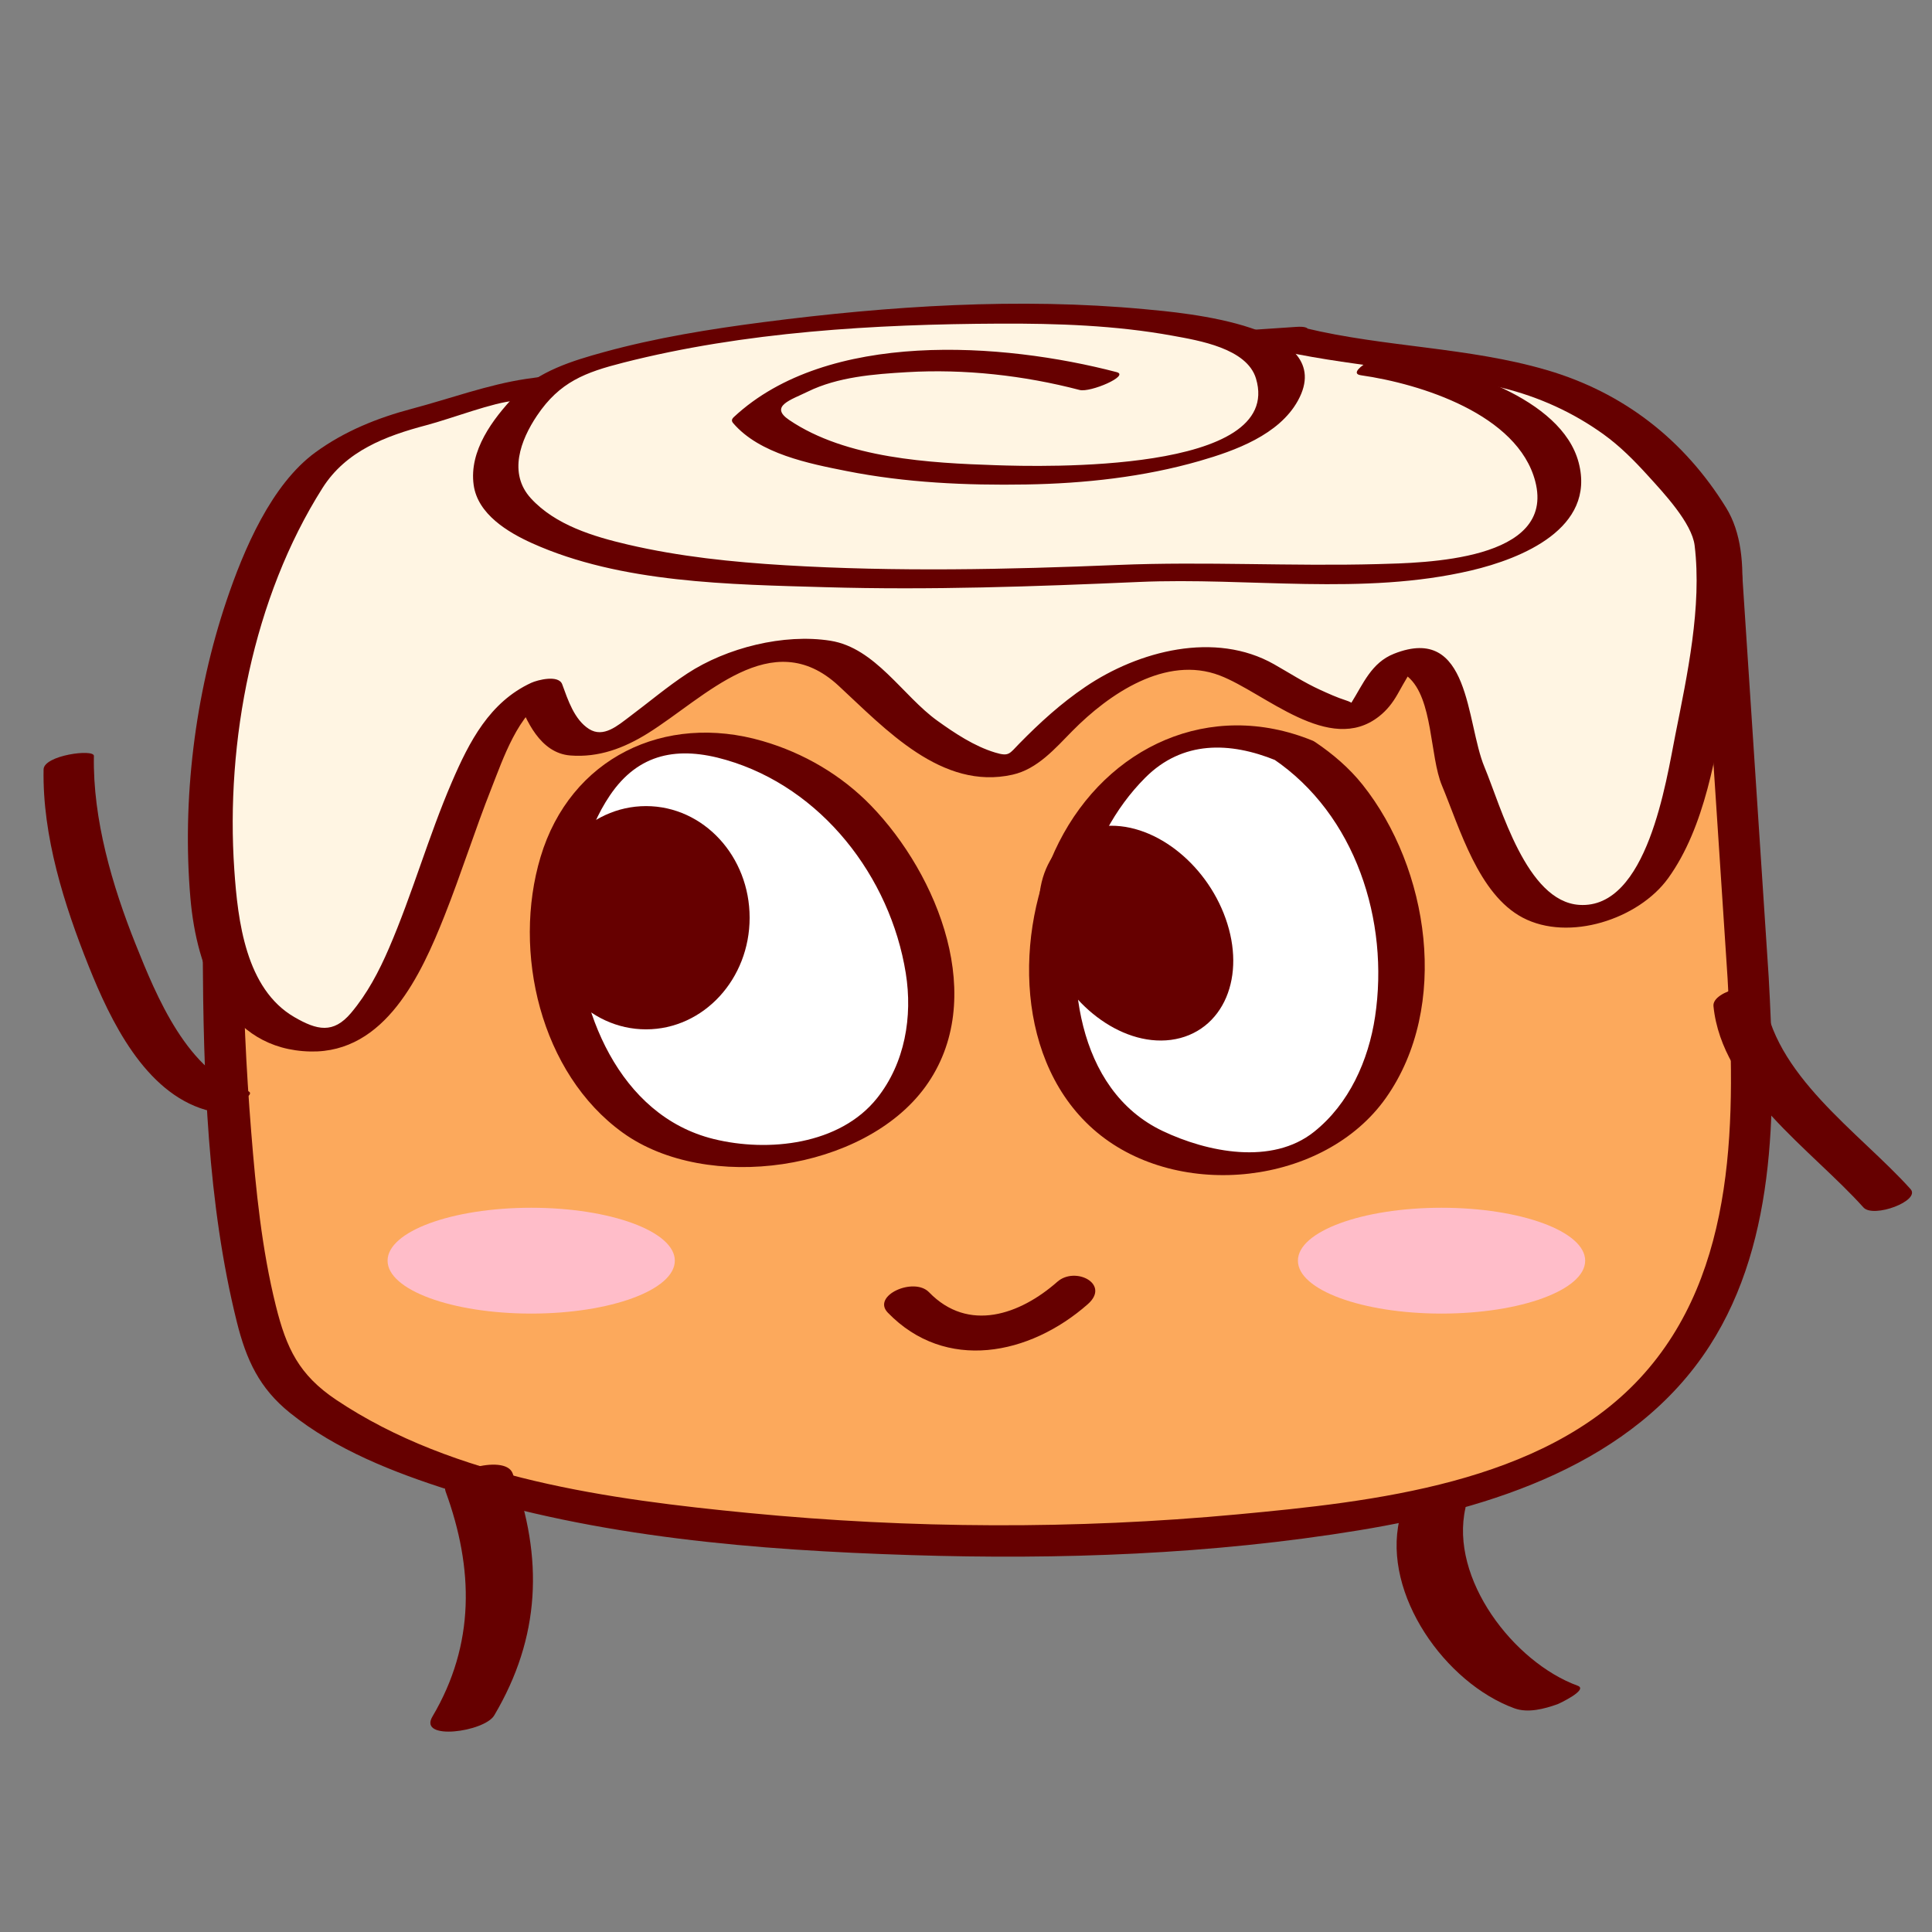
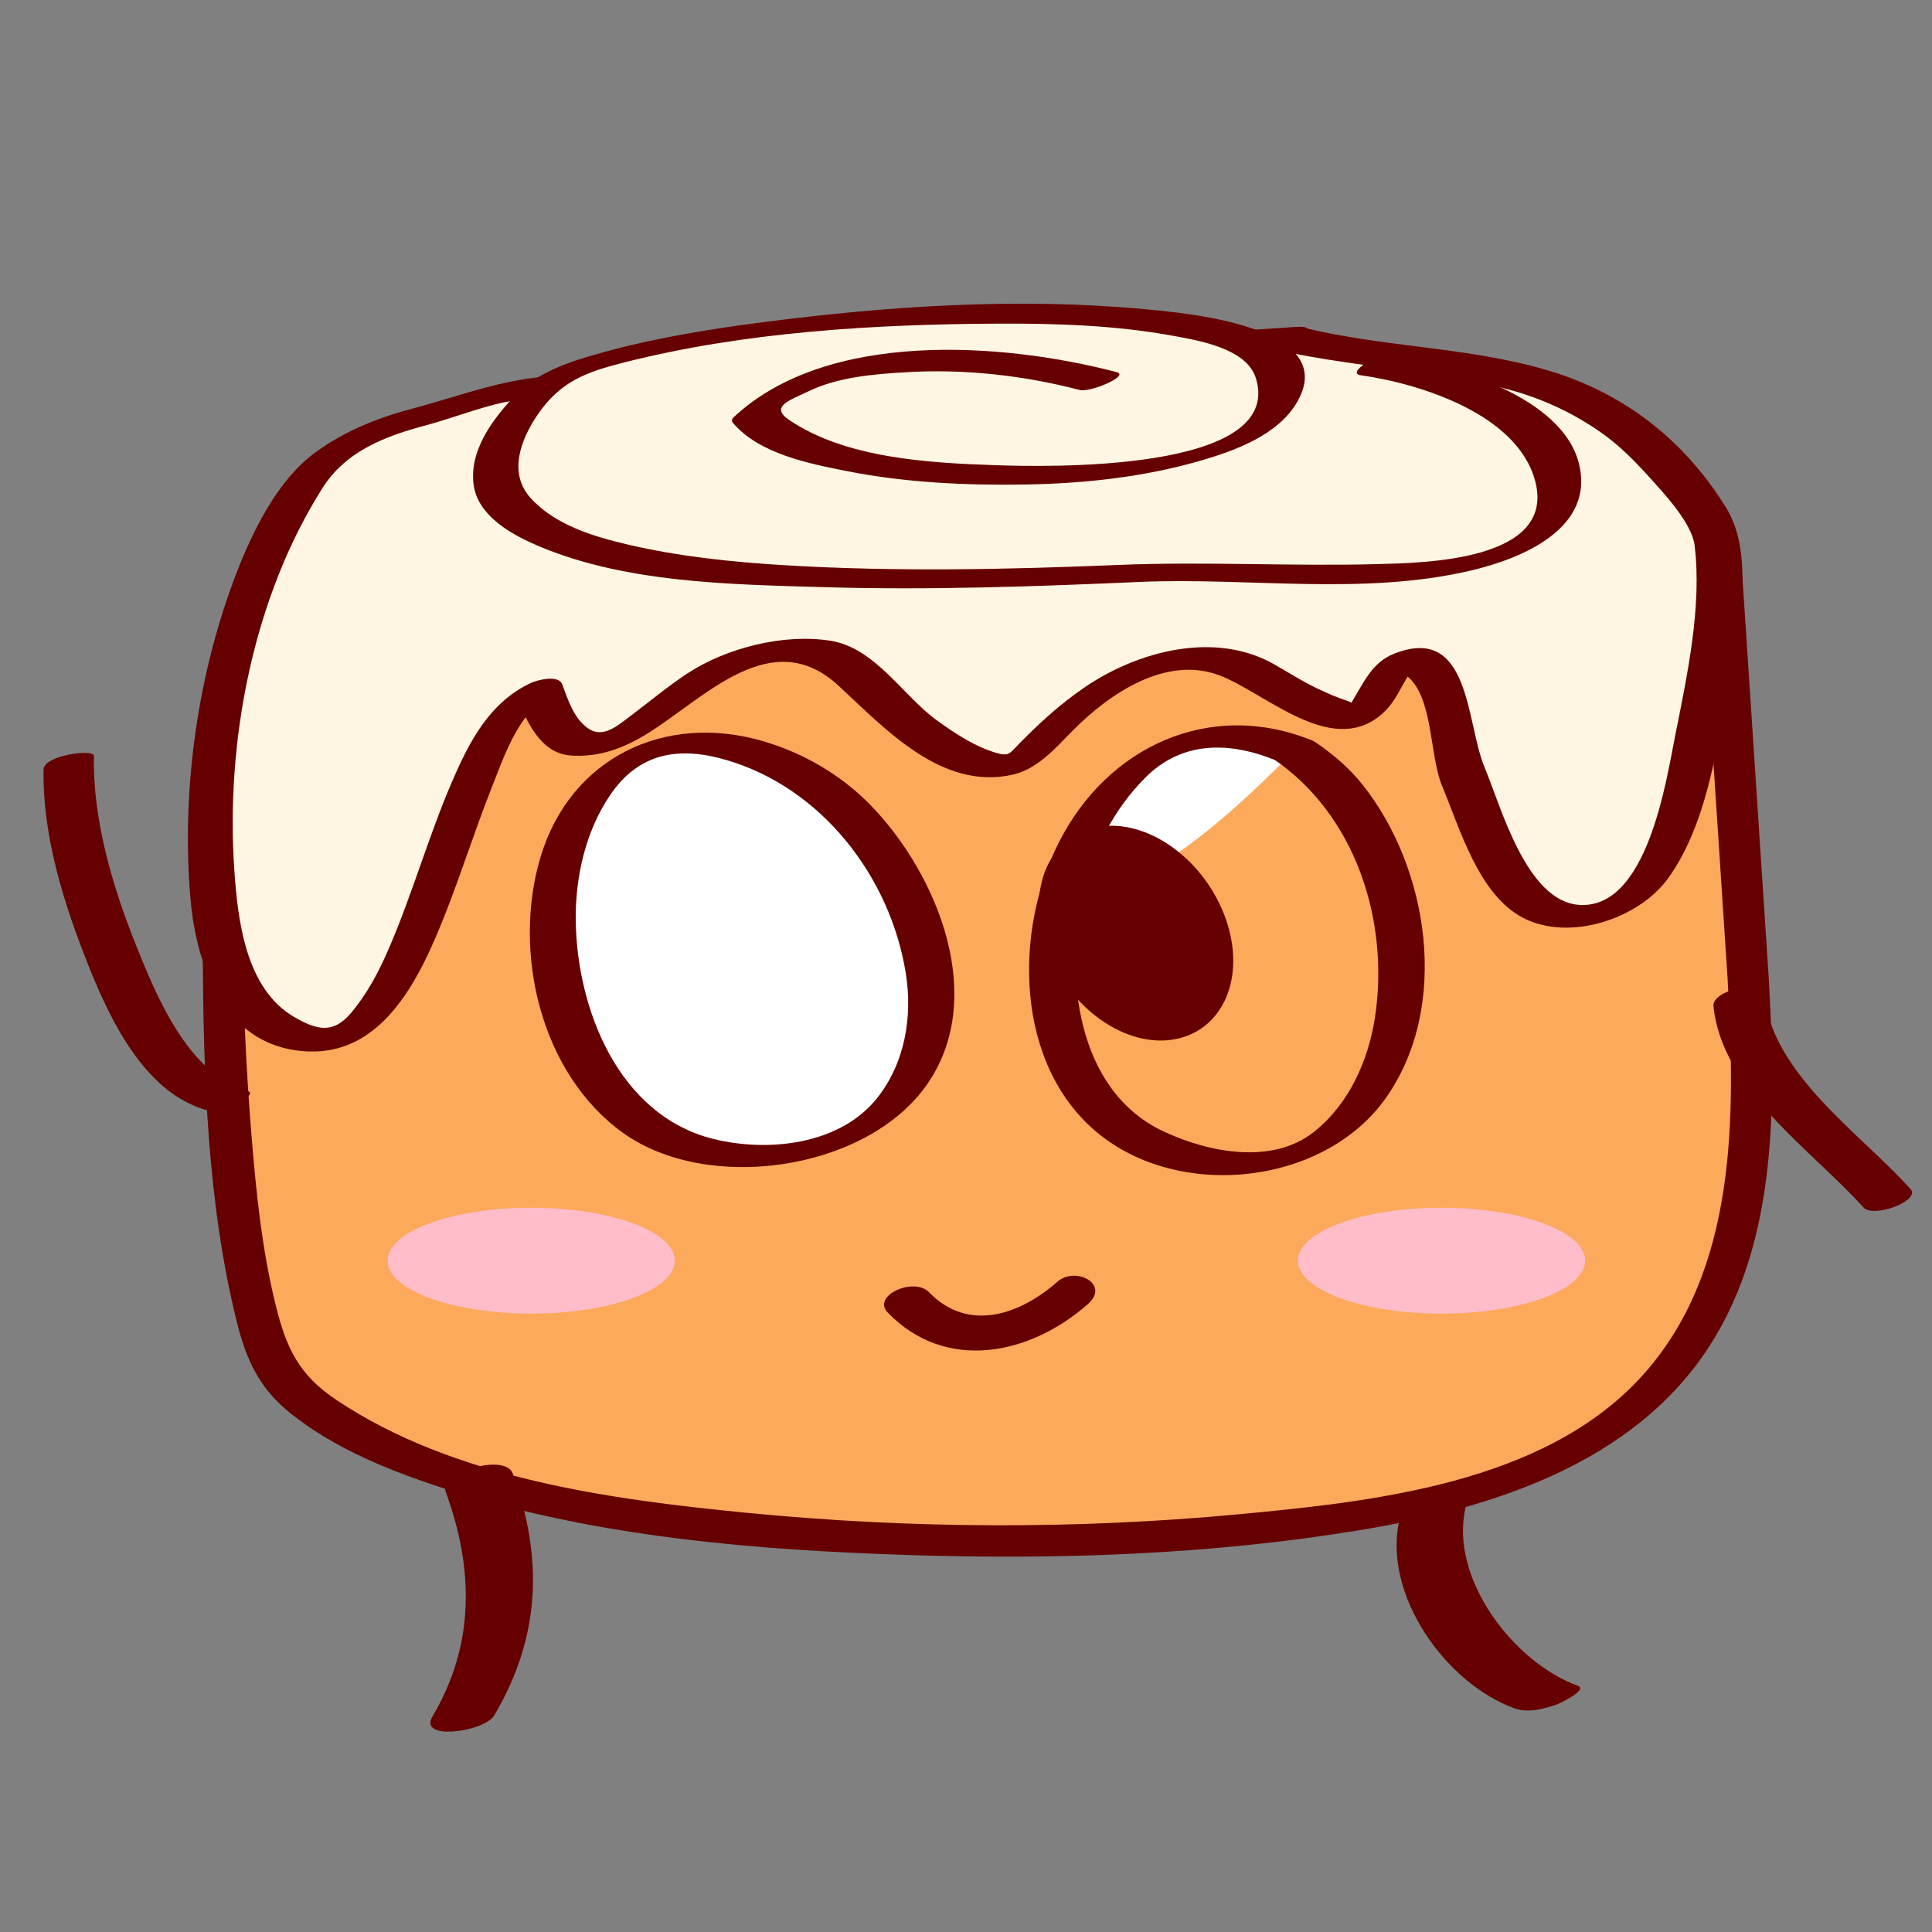
<svg xmlns="http://www.w3.org/2000/svg" version="1.1" id="Layer_1" x="0px" y="0px" width="250px" height="250px" viewBox="0 0 250 250" enable-background="new 0 0 250 250" xml:space="preserve">
  <rect x="0" y="0" width="250" height="250" fill="#808080" stroke="none" />
  <g>
    <g>
      <path fill="#FCA95C" d="M226.204,126.465c2.196,37.773-3.887,60.045-44.99,68.556c-35.317,7.314-119.866,7.365-144.059-15.812    c-9.946-9.529-10.659-91.66-3.586-96.86l20.411-7.457h168.836L226.204,126.465z" />
      <g>
        <path fill="#660000" d="M223.55,126.628c0.979,17.563,1.428,37.944-11.34,51.713c-12.65,13.643-34.559,15.983-52.053,17.617     c-21.002,1.961-42.313,1.861-63.301-0.181c-17.825-1.734-38.143-4.439-53.365-14.649c-4.807-3.225-6.428-6.656-7.796-12.156     c-1.825-7.334-2.583-14.974-3.187-22.49c-1.332-16.593-1.59-33.542,0.068-50.122c0.368-3.678,0.372-9.801,2.87-12.837     c-1.125,1.368-1.395,0.762,0.417,0.1c1.452-0.53,2.903-1.061,4.355-1.591c3.753-1.372,7.506-2.743,11.26-4.114     c0.934-0.341,1.867-0.683,2.801-1.023c0.615-0.225-0.943,0.038-0.303,0.038c0.743,0,1.487,0,2.23,0c3.485,0,6.97,0,10.455,0     c51.678,0,103.357,0,155.036,0c0.307,0,0.614,0,0.922,0c-0.819-0.625-1.638-1.251-2.457-1.877     C221.291,92.246,222.42,109.437,223.55,126.628c0.188,2.878,5.473,2.175,5.309-0.326c-1.129-17.191-2.258-34.382-3.388-51.573     c-0.091-1.388-1.172-1.877-2.457-1.877c-49.729,0-99.459,0-149.188,0c-6.508,0-13.016,0-19.524,0     c-1.078,0-2.219,0.622-3.202,0.981c-3.68,1.344-7.359,2.688-11.038,4.033c-3.767,1.376-8.501,2.02-10.268,6.021     c-2.041,4.622-2.316,10.284-2.755,15.235c-0.716,8.078-0.853,16.211-0.805,24.315c0.093,15.759,0.588,32.253,4.411,47.618     c1.22,4.905,2.914,8.584,6.88,11.771c5.96,4.791,13.438,7.708,20.646,10.002c19.147,6.096,39.708,7.764,59.683,8.4     c19.323,0.616,38.952-0.077,58.053-3.218c17.024-2.799,35.462-8.574,45.302-23.833c8.971-13.913,8.535-32.011,7.65-47.877     C228.698,123.421,223.41,124.121,223.55,126.628z" />
      </g>
    </g>
    <g>
-       <path fill="#FFFFFF" d="M167.479,97.115c22.234,14.453,17.789,61.15-14.454,52.255C123.005,142.699,136.346,83.775,167.479,97.115    z" />
+       <path fill="#FFFFFF" d="M167.479,97.115C123.005,142.699,136.346,83.775,167.479,97.115    z" />
      <g>
        <path fill="#660000" d="M164.748,98.189c10.669,7.214,15.05,20.968,13.185,33.376c-0.85,5.658-3.357,11.271-7.895,14.891     c-5.449,4.348-13.803,2.646-19.594-0.107c-11.223-5.335-12.759-20.395-10.223-31.045c1.31-5.496,3.971-10.659,7.969-14.667     c4.815-4.827,10.947-4.677,16.93-2.238c1.516,0.618,6.864-1.691,4.719-2.565c-13.257-5.406-26.538,0.749-32.821,13.17     c-5.855,11.577-5.664,28.67,4.91,37.509c10.653,8.906,29.458,6.855,37.425-4.468c8.319-11.823,5.567-29.698-3.039-40.507     c-1.718-2.157-3.827-3.958-6.103-5.496C168.666,94.997,163.486,97.336,164.748,98.189z" />
      </g>
    </g>
    <g>
      <path fill="#FFFFFF" d="M96.324,97.115c26.455,7.205,37.801,53.366-1.114,52.255C62.969,148.26,64.081,87.108,96.324,97.115z" />
      <g>
        <path fill="#660000" d="M93.947,98.332c12.355,3.586,21.252,15.1,23.26,27.592c0.906,5.638-0.111,11.647-3.717,16.177     c-4.81,6.043-14.095,7.027-21.15,5.285c-12.305-3.039-17.689-16.808-17.84-28.276c-0.073-5.568,1.27-11.516,4.414-16.175     C82.639,97.411,87.802,96.538,93.947,98.332c1.46,0.427,6.692-1.868,4.755-2.434c-12.7-3.708-24.908,2.18-28.753,14.991     c-3.683,12.268-0.025,28.003,10.646,35.687c10.886,7.838,31.22,4.972,39.15-5.954c8.206-11.306,1.606-27.448-7.027-36.366     c-3.835-3.962-8.735-6.825-14.016-8.358C97.241,95.474,92.011,97.771,93.947,98.332z" />
      </g>
    </g>
    <g>
      <path fill="#FFF5E3" d="M166.557,43.749c22.237,5.558,41.139,0,55.592,25.571c1.11,7.783-3.337,41.137-11.118,46.696    c-14.454,8.894-17.787-7.783-21.124-14.453c-2.226-3.335-2.226-13.342-5.559-15.565c-5.559-3.335-5.559,7.782-10.005,6.67    c-13.344-3.336-13.344-12.229-30.021-4.447c-13.341,7.783-10.005,15.566-23.347,7.783c-12.229-7.783-10.005-15.564-26.683-10.005    c-7.784,2.223-18.901,20.011-24.462,3.334c-13.339,5.56-14.453,55.59-34.464,43.361c-14.453-7.783-6.671-54.479,1.111-64.485    c5.561-14.454,17.79-13.342,31.13-17.789L166.557,43.749z" />
      <g>
        <path fill="#660000" d="M164.2,45.042c9.944,2.398,20.248,2.692,30.166,5.137c4.755,1.172,9.178,3.172,13.151,6.035     c2.113,1.522,3.957,3.386,5.701,5.307c2.003,2.206,5.712,6.14,6.066,9.059c0.962,7.921-0.957,16.776-2.495,24.504     c-1.19,5.982-3.626,22.578-12.427,22.008c-6.854-0.444-10.118-12.674-12.277-17.847c-2.401-5.756-1.801-18.566-11.696-14.653     c-2.929,1.158-3.983,3.881-5.537,6.369c-0.628,1.004,1.524,0.373-0.733-0.349c-1.128-0.361-2.21-0.855-3.285-1.345     c-2.07-0.943-3.996-2.192-5.972-3.313c-7.621-4.322-17.518-1.752-24.422,2.927c-3.157,2.14-5.877,4.62-8.539,7.333     c-1.308,1.333-1.312,1.713-3.135,1.163c-2.693-0.813-5.224-2.5-7.475-4.116c-4.472-3.212-8.024-9.43-13.836-10.35     c-6.031-0.955-13.44,0.907-18.52,4.241c-2.608,1.711-4.987,3.731-7.483,5.596c-1.517,1.133-3.361,2.776-5.239,1.58     c-1.906-1.213-2.731-3.781-3.464-5.778c-0.467-1.272-3.203-0.565-4.014-0.189c-5.376,2.487-8.012,7.606-10.263,12.833     c-3.036,7.048-5.104,14.471-8.146,21.52c-1.287,2.982-2.802,5.872-4.904,8.363c-2.295,2.721-4.396,2.238-7.33,0.538     c-6.308-3.656-7.32-12.484-7.772-19.038c-1.148-16.629,2.429-35.255,11.409-49.427c3.055-4.82,8.189-6.739,13.439-8.128     c3.366-0.891,8.702-2.977,11.455-3.163c3.192-0.215,6.384-0.431,9.576-0.646c29.722-2.004,59.443-4.007,89.164-6.011     c1.863-0.125,6.283-3.167,2.383-2.904c-24.629,1.66-49.257,3.321-73.885,4.981c-8.507,0.573-17.353,0.502-25.796,1.753     c-4.856,0.719-9.97,2.592-14.741,3.855c-4.478,1.185-8.734,2.898-12.492,5.634c-5.731,4.172-9.303,12.628-11.528,19.225     c-4.081,12.1-5.757,25.739-4.666,38.458c0.798,9.304,4.695,19.635,15.547,19.859c9.68,0.199,14.32-9.979,17.318-17.521     c2.177-5.477,3.938-11.109,6.109-16.589c1.404-3.543,3.513-9.892,7.307-11.647c-1.338-0.063-2.676-0.126-4.014-0.189     c1.149,3.13,3.007,7.34,6.9,7.642c3.667,0.285,6.932-0.944,10.013-2.863c7.427-4.625,16.031-14.162,24.68-6.173     c6.088,5.624,13.359,13.584,22.534,11.518c3.226-0.727,5.519-3.412,7.729-5.651c4.75-4.813,12.111-9.841,19.071-7.185     c5.825,2.224,14.188,10.362,20.617,5.296c1.025-0.808,1.751-1.742,2.397-2.875c0.457-0.801,0.894-1.613,1.373-2.4     c0.584-0.958-1.932-1.483-0.019,0.161c3.257,2.797,2.799,10.257,4.388,14.063c2.323,5.568,4.714,14.065,10.443,17.09     c5.977,3.155,15.004,0.205,18.832-5.104c4.789-6.643,6.229-16.165,7.588-24.023c1.23-7.114,3.896-17.47-0.107-23.938     c-5.439-8.791-13.279-14.884-23.174-17.784c-10.166-2.98-20.974-2.951-31.262-5.431c-1.383-0.333-2.869-0.053-4.114,0.631     C164.266,43.38,162.803,44.706,164.2,45.042z" />
      </g>
    </g>
    <g>
      <path fill="#FFF5E3" d="M142.099,49.307c-12.229-3.334-35.579-4.446-44.472,4.447c8.894,11.12,72.268,11.12,67.82-5.557    c-3.336-13.344-87.831-6.672-95.617,2.222C38.7,82.663,144.321,73.767,157.665,73.767c8.892,0,38.911,3.336,43.359-7.782    c4.447-10.007-13.636-17.469-22.53-18.582" />
      <g>
        <path fill="#660000" d="M144.493,48.153c-14.746-3.857-37.402-5.484-49.517,5.799c-0.299,0.278-0.356,0.508-0.099,0.809     c3.414,3.98,9.822,5.23,14.687,6.195c7.627,1.513,15.469,1.865,23.226,1.735c7.528-0.125,15.184-0.957,22.436-3.044     c4.579-1.319,10.287-3.375,12.729-7.813c5.354-9.732-15.008-11.371-19.797-11.821c-16.309-1.532-33.114-0.428-49.32,1.667     c-6.959,0.899-13.922,2.022-20.696,3.883c-4.088,1.123-8.521,2.479-11.509,5.633c-2.877,3.038-5.958,7.125-5.341,11.563     c0.523,3.773,4.42,6.116,7.551,7.528c11.491,5.182,25.642,5.337,38.004,5.697c13.511,0.394,27.035-0.086,40.533-0.678     c14.196-0.623,28.959,1.815,42.988-1.486c6.549-1.542,16.135-5.453,13.913-13.952c-2.208-8.444-15.977-12.559-23.392-13.617     c-1.383-0.197-2.836,0.127-4.088,0.731c-0.391,0.189-2.085,1.379-0.701,1.577c7.782,1.111,20.299,5.073,22.56,13.721     c2.699,10.325-14.438,10.554-20.341,10.714c-11.226,0.303-22.378-0.354-33.619,0.11c-14.355,0.592-28.75,0.902-43.101,0.04     c-6.83-0.41-13.676-1.117-20.348-2.674c-4.436-1.036-9.385-2.52-12.557-5.99c-2.96-3.238-1.331-7.536,0.794-10.698     c2.938-4.371,6.238-5.599,11.181-6.858c15.665-3.991,32.526-4.973,48.629-5.046c7.479-0.034,15.068,0.218,22.441,1.564     c3.362,0.614,9.609,1.623,10.786,5.54c3.696,12.304-27.863,11.408-33.618,11.217c-8.583-0.284-19.417-0.862-26.783-5.851     c-2.63-1.781,0.244-2.611,2.389-3.665c3.9-1.916,8.578-2.272,12.844-2.524c7.449-0.439,15.137,0.417,22.347,2.303     C141.086,50.822,146.241,48.611,144.493,48.153L144.493,48.153z" />
      </g>
    </g>
    <path fill="#660000" stroke="#660000" stroke-width="3.458" stroke-miterlimit="10" d="M156.972,119.452   c2.364,6.679-0.182,12.678-5.684,13.394c-5.499,0.715-11.874-4.12-14.233-10.802c-2.364-6.681,0.179-12.678,5.678-13.394   C148.234,107.934,154.611,112.769,156.972,119.452z" />
-     <ellipse fill="#660000" stroke="#660000" stroke-width="3.024" stroke-miterlimit="10" cx="83.596" cy="118.753" rx="11.894" ry="12.932" />
    <g>
      <g>
        <path fill="#660000" d="M114.885,169.859c7.484,7.728,18.372,5.513,25.874-1.098c2.973-2.618-1.622-4.943-3.938-2.902     c-4.833,4.258-11.512,6.615-16.607,1.354C118.26,165.195,112.75,167.654,114.885,169.859L114.885,169.859z" />
      </g>
    </g>
    <ellipse fill="#FFBDC9" cx="68.737" cy="163.13" rx="18.585" ry="6.847" />
    <ellipse fill="#FFBDC9" cx="186.535" cy="163.13" rx="18.586" ry="6.847" />
    <g>
      <g>
        <path fill="#660000" d="M57.656,192.982c3.652,9.985,3.833,19.797-1.699,29.138c-1.885,3.184,6.732,1.985,7.994-0.146     c5.99-10.114,6.391-20.364,2.386-31.317C65.359,187.983,56.777,190.576,57.656,192.982L57.656,192.982z" />
      </g>
    </g>
    <g>
      <g>
        <path fill="#660000" d="M181.079,196.686c-2.189,9.637,5.947,21.111,14.889,24.372c1.753,0.64,3.886,0.068,5.578-0.536     c0.164-0.059,4.039-1.866,2.609-2.388c-8.28-3.02-16.604-13.856-14.523-23.011C190.044,193.308,181.555,194.591,181.079,196.686     L181.079,196.686z" />
      </g>
    </g>
    <g>
      <g>
        <path fill="#660000" d="M221.723,130.195c1.085,10.842,12.684,18.565,19.408,26.049c1.285,1.431,7.446-0.867,6.092-2.375     c-6.591-7.335-17.931-14.835-18.99-25.418C228.063,126.764,221.513,128.098,221.723,130.195L221.723,130.195z" />
      </g>
    </g>
    <g>
      <g>
        <path fill="#660000" d="M32.001,141.16c-7.688-2.22-11.78-12.299-14.458-18.992c-3.013-7.531-5.549-16.164-5.393-24.353     c0.018-0.941-6.475-0.087-6.51,1.744c-0.165,8.637,2.672,17.552,5.843,25.478c2.806,7.014,7.254,16.311,15.154,18.591     C28.099,144.051,33.824,141.687,32.001,141.16L32.001,141.16z" />
      </g>
    </g>
  </g>
</svg>